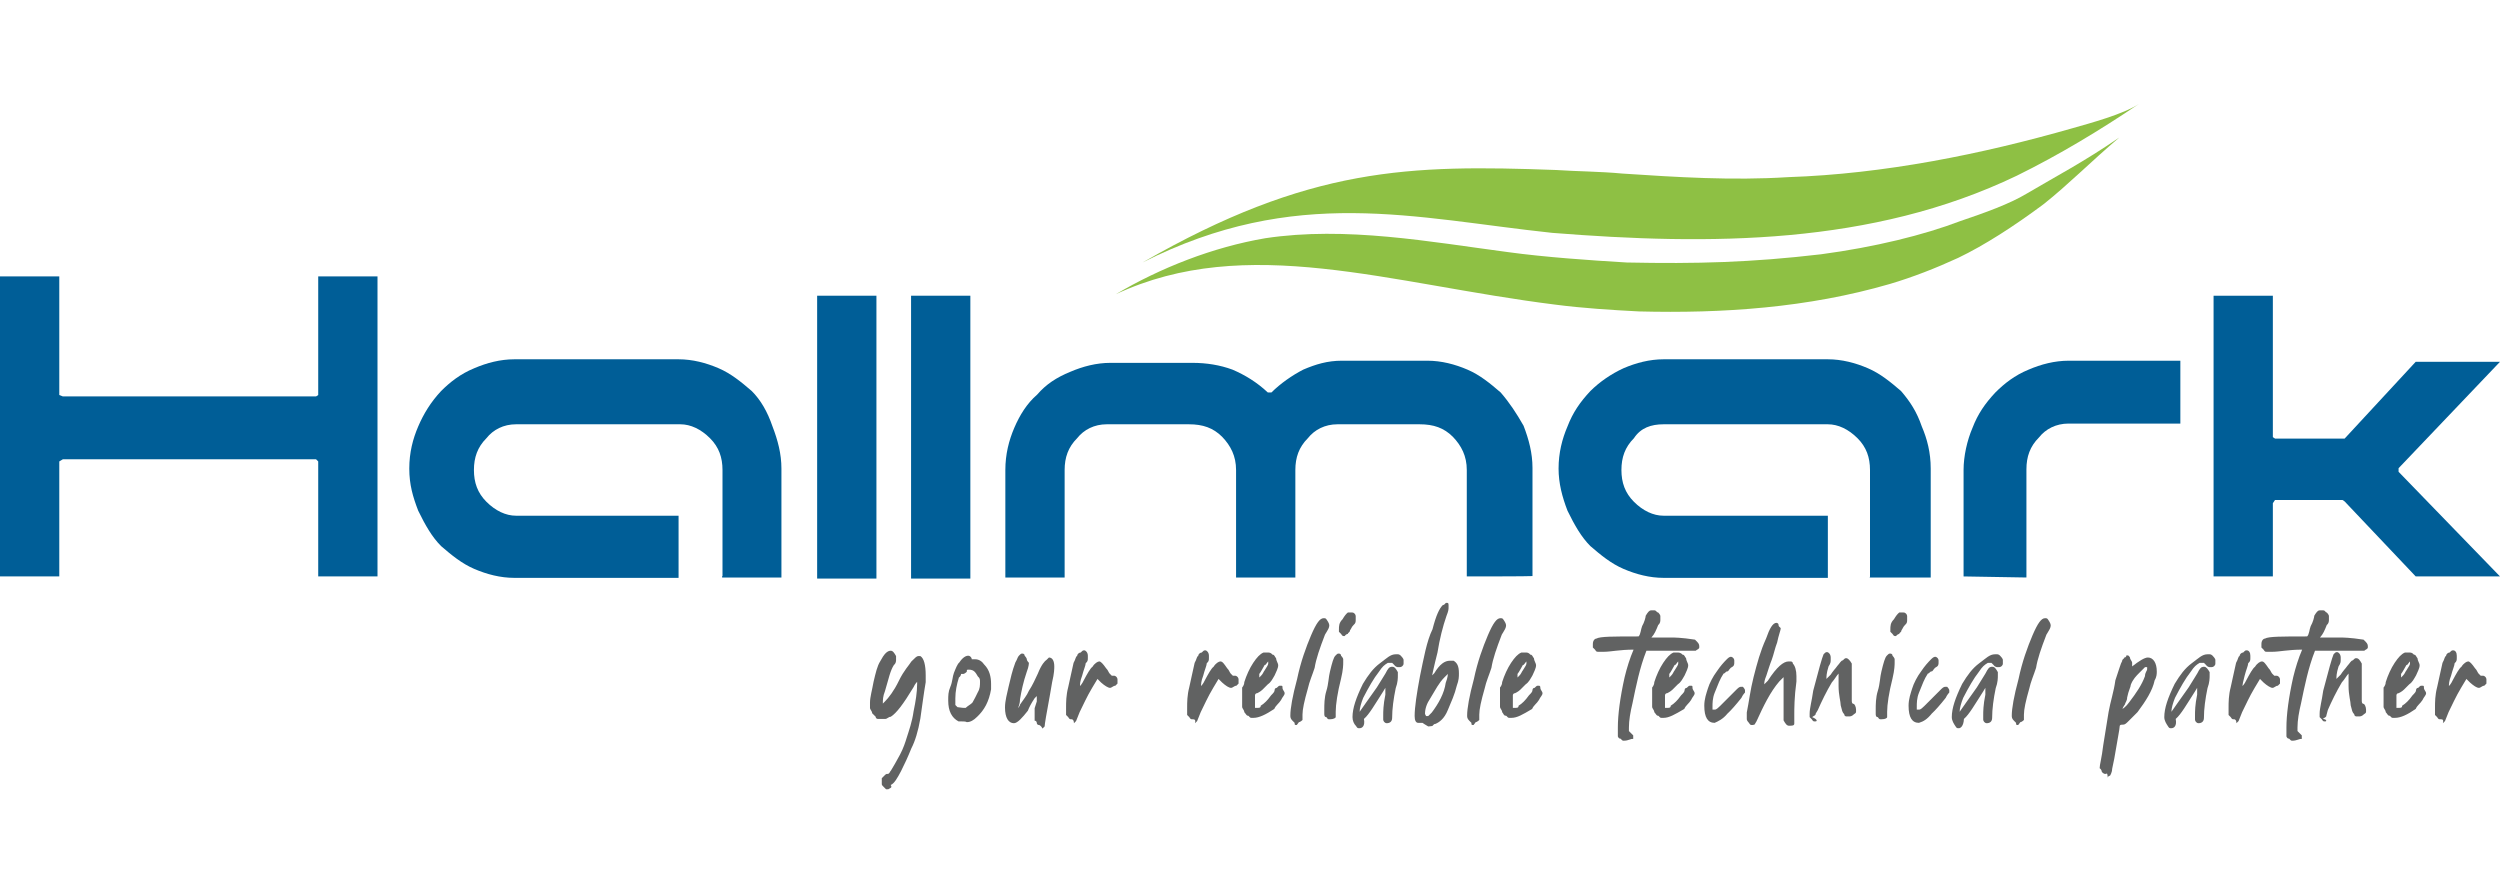
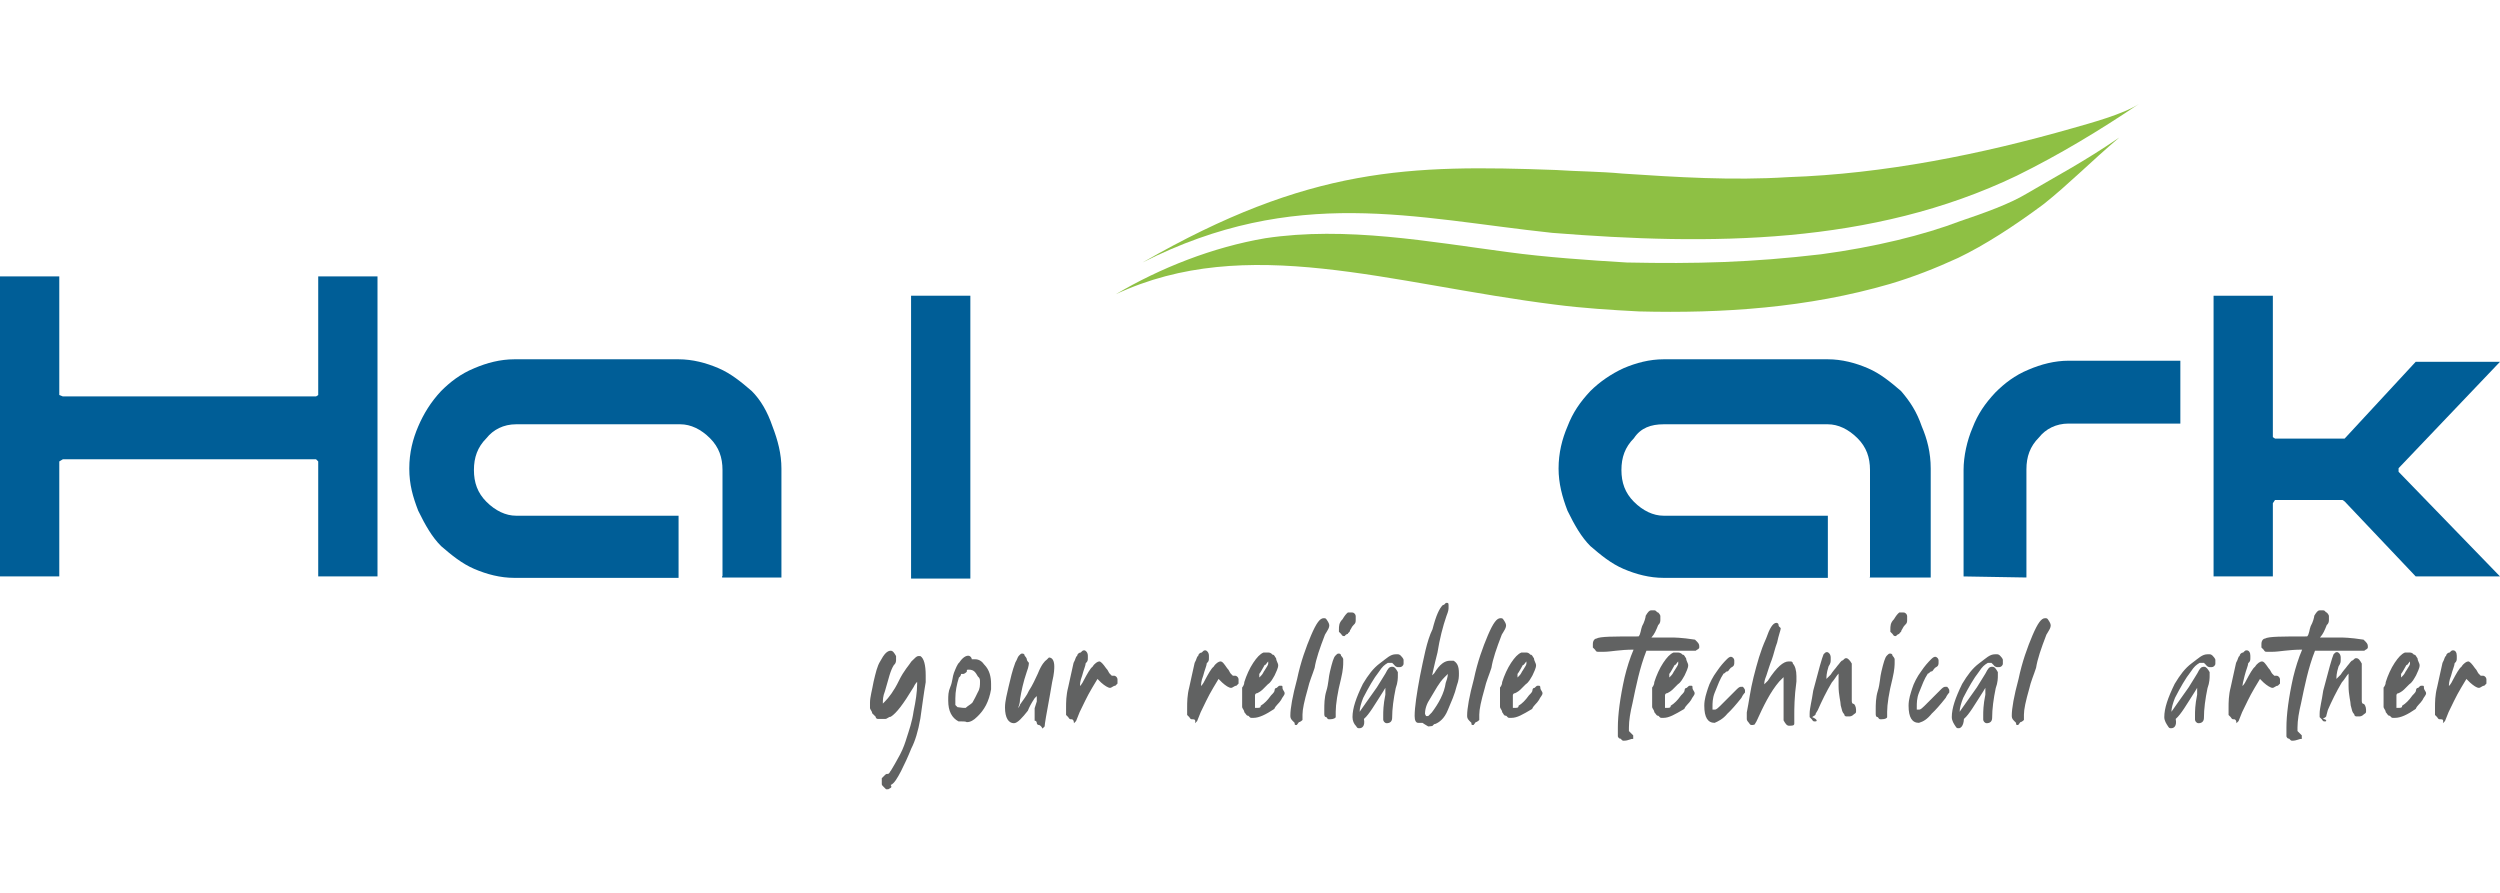
<svg xmlns="http://www.w3.org/2000/svg" version="1.1" id="Layer_1" x="0px" y="0px" viewBox="0 0 700 250" style="enable-background:new 0 0 700 250;" xml:space="preserve">
  <style type="text/css">
	.st0{fill:#005E97;}
	.st1{fill:#8EC044;}
	.st2{fill:#616262;}
</style>
  <g>
    <polygon class="st0" points="89.1,161.4 89.1,129.2 88.5,128.6 17.6,128.6 16.6,129.2 16.6,161.4 0,161.4 0,77.4 16.6,77.4    16.6,110.6 17.6,111 88.5,111 89.1,110.6 89.1,77.4 105.7,77.4 105.7,161.4  " />
    <path class="st0" d="M202.3,161.4v-29.8c0-3.5-1-6.4-3.5-8.9c-2.5-2.5-5.4-3.9-8.3-3.9h-46c-3.5,0-6.4,1.5-8.3,3.9   c-2.5,2.5-3.5,5.4-3.5,8.9c0,3.5,1,6.4,3.5,8.9c2.5,2.5,5.4,3.9,8.3,3.9H190v17.4h-46c-3.9,0-7.7-1-11.2-2.5s-6.4-3.9-9.3-6.4   c-2.5-2.5-4.4-5.8-6.4-9.9c-1.5-3.9-2.5-7.3-2.5-11.8s1-8.3,2.5-11.8c1.5-3.5,3.5-6.8,6.4-9.9c2.5-2.5,5.4-4.8,9.3-6.4   c3.5-1.5,7.3-2.5,11.2-2.5h46c3.9,0,7.7,1,11.2,2.5s6.4,3.9,9.3,6.4c2.5,2.5,4.4,5.8,5.8,9.9c1.5,3.9,2.5,7.7,2.5,11.8v30.5h-16.6   v-0.4H202.3z" />
-     <rect x="228.8" y="82.8" class="st0" width="16.6" height="79.2" />
    <rect x="255.1" y="82.8" class="st0" width="16.6" height="79.2" />
-     <path class="st0" d="M410.7,161.4v-29.8c0-3.9-1.5-6.8-3.9-9.3c-2.5-2.5-5.4-3.5-9.3-3.5h-23c-3.5,0-6.4,1.5-8.3,3.9   c-2.5,2.5-3.5,5.4-3.5,8.9v30.1h-16.6v-30.1c0-3.9-1.5-6.8-3.9-9.3c-2.5-2.5-5.4-3.5-9.3-3.5h-23c-3.5,0-6.4,1.5-8.3,3.9   c-2.5,2.5-3.5,5.4-3.5,8.9v30.1h-16.6v-30.1c0-4.4,1-8.3,2.5-11.8c1.5-3.5,3.5-6.8,6.4-9.3c2.5-2.9,5.4-4.8,9.3-6.4   c3.5-1.5,7.3-2.5,11.2-2.5h23c3.9,0,7.7,0.6,11.2,1.9c3.5,1.5,6.8,3.5,9.9,6.4h1c2.5-2.5,5.8-4.8,8.9-6.4c3.5-1.5,6.8-2.5,10.8-2.5   h24c3.9,0,7.7,1,11.2,2.5s6.4,3.9,9.3,6.4c2.5,2.9,4.4,5.8,6.4,9.3c1.5,3.9,2.5,7.7,2.5,11.8v30.3   C428.7,161.4,410.7,161.4,410.7,161.4z" />
    <path class="st0" d="M523.6,161.4v-29.8c0-3.5-1-6.4-3.5-8.9c-2.5-2.5-5.4-3.9-8.3-3.9h-46c-3.5,0-6.4,1-8.3,3.9   c-2.5,2.5-3.5,5.4-3.5,8.9c0,3.5,1,6.4,3.5,8.9c2.5,2.5,5.4,3.9,8.3,3.9h46v17.4h-46c-3.9,0-7.7-1-11.2-2.5   c-3.5-1.5-6.4-3.9-9.3-6.4c-2.5-2.5-4.4-5.8-6.4-9.9c-1.5-3.9-2.5-7.7-2.5-11.8c0-4.4,1-8.3,2.5-11.8c1.5-3.9,3.5-6.8,6.4-9.9   c2.5-2.5,5.8-4.8,9.3-6.4c3.5-1.5,7.3-2.5,11.2-2.5h46c3.9,0,7.7,1,11.2,2.5c3.5,1.5,6.4,3.9,9.3,6.4c2.5,2.9,4.4,5.8,5.8,9.9   c1.5,3.5,2.5,7.3,2.5,11.8v30.5h-17.2C523.6,161.8,523.6,161.4,523.6,161.4z" />
    <path class="st0" d="M549.8,161.4v-29.8c0-3.9,1-8.3,2.5-11.8c1.5-3.9,3.5-6.8,6.4-9.9c2.5-2.5,5.4-4.8,9.3-6.4   c3.5-1.5,7.3-2.5,11.2-2.5h31.3v17.6h-31.3c-3.5,0-6.4,1.5-8.3,3.9c-2.5,2.5-3.5,5.4-3.5,8.9v30.3L549.8,161.4L549.8,161.4z" />
    <polygon class="st0" points="676.4,161.4 656.5,140.4 655.9,140 637,140 636.4,140.9 636.4,161.4 619.8,161.4 619.8,82.8    636.4,82.8 636.4,122.4 637,122.8 655.9,122.8 656.5,122.8 676.4,101.3 700,101.3 671.6,131.1 671.6,132.1 700,161.4  " />
    <path class="st1" d="M455.5,73.5c-10.2-0.6-23-1.5-33.2-2.9c-22-2.9-45.4-7.3-68-3.9c-14.7,2.5-29.4,8.3-41.9,15.7   c36.7-17.2,76.7-2.9,123.1,2.9c7.7,1,15.7,1.5,23.4,1.9c23.4,0.6,47.3-1,70.3-7.7c6.4-1.9,12.8-4.4,19.1-7.3   c7.3-3.5,15.7-8.9,24-15.1c6.8-5.4,13.1-11.8,21.1-18.6c-9.9,6.8-17.6,10.8-25.9,15.7c-4.8,2.9-11.8,5.4-18.6,7.7   c-10.2,3.9-24,7.3-39,9.3C490.3,73.5,475,73.9,455.5,73.5" />
    <path class="st1" d="M434.6,65.2c44.1,3.5,89.5,3.5,130.1-16c11.8-5.8,23.4-12.8,34.2-20.1c-4.4,2.9-13.7,5.4-18.6,6.8   c-25.5,7.3-52.8,12.8-79.6,13.7c-15.7,1-31.3,0-46.4-1c-6.4-0.6-12.8-0.6-18.6-1c-41-1.5-69-1-115.8,25.9   C362.8,51.8,396,61.1,434.6,65.2" />
    <g>
      <path class="st2" d="M248.7,221h-0.6l-0.6-0.6c-0.6-0.6-0.6-0.6-0.6-1c0,0,0-0.6,0-1.5l0.6-0.6c0.6-0.6,0.6-0.6,1-0.6    c0.6,0,0.6-0.6,1-1c0.6-1,1.5-2.5,2.5-4.4c1-1.9,1.5-3.5,1.9-4.8c0.6-1.9,1.5-4.4,1.9-7.3c0.6-2.9,1-5.4,1-7.7v-0.6    c0,0-0.6,0.6-1,1.5c-2.9,4.8-4.8,7.3-6.4,8.3c-0.6,0-1,0.6-1.5,0.6c-0.6,0-1,0-1.5,0h-0.6c0,0-0.6,0-0.6-0.6c-0.6-0.6-1-1-1-1    c0-0.6-0.6-1-0.6-1.5c0-0.6,0-1,0-1.5c0-1.5,0.6-3.5,1-5.8c0.6-2.5,1-4.4,1.9-5.8c1-1.9,1.9-2.9,2.9-2.9c0.6,0,1,0.6,1.5,1.5    c0,0.6,0,0.6,0,1s0,1-0.6,1.5c-1,1.5-1.5,3.9-2.5,7.3c-0.6,1.5-0.6,2.5-0.6,3.5l0.6-0.6c1-1,2.5-2.9,3.9-5.8    c1.4-2.9,2.9-4.4,3.5-5.4c1-1,1.5-1.5,1.9-1.5c0.4,0,0.6,0,0.6,0c1,0.6,1.5,2.5,1.5,5.4v1.9c-0.6,3.5-1,6.8-1.5,10.2    c-0.6,3.5-1.5,6.4-2.5,8.3c-1,2.5-1.9,4.4-2.9,6.4c-1,1.9-1.9,3.5-2.9,3.9C249.9,220.6,249.3,220.6,248.7,221    C249.9,221,249.3,221,248.7,221z" />
      <path class="st2" d="M269.4,202c-0.6,0-1,0-1,0c-1.9-1-2.9-2.9-2.9-5.8c0-1.5,0-2.5,0.6-3.9c0.6-1.4,0.6-2.9,1-3.9    c0.6-1.5,1-2.5,1.5-2.9c1-1.5,1.9-1.9,2.5-1.9s1,0.6,1,1l0,0c0,0,0.6,0,1,0c1,0,1.9,0.6,2.5,1.5c1.5,1.5,1.9,3.5,1.9,5.4    c0,0.6,0,1,0,1.5c-0.6,3.5-1.9,5.8-3.9,7.7c-1,1-1.9,1.5-2.9,1.5l0,0C270.4,202,269.8,202,269.4,202z M269.8,198.2h0.6    c0.6-0.6,1.5-1,1.9-1.5c0.6-1,1-1.9,1.5-2.9c0.6-1,0.6-1.9,0.6-2.9c0-0.6,0-1-0.6-1.5c-0.6-1-1-1.9-2.5-1.9c-0.6,0-0.6,0-0.6,0.6    c0,0-0.6,0.6-1,0.6c0,0,0,0-0.6,0c0,0,0,0.6-0.6,1c-0.6,1.9-1,3.9-1,5.8v1.9l0.6,0.6C269.4,198.2,269.8,198.2,269.8,198.2z" />
      <path class="st2" d="M290.9,203L290.9,203c-0.6,0-0.6-0.6-0.6-0.6s0-0.6-0.6-0.6c0,0,0-0.6,0-1s0-1.5,0-2.5l0.6-1.9    c0-0.6,0-1,0-1.5c0,0,0,0-0.6,0.6c-1,1.5-1.5,2.5-1.9,3.5c-1.5,1.9-2.9,3.5-3.9,3.5c-1.5,0-2.5-1.5-2.5-4.4c0-1.9,0.6-3.9,1-5.8    c0.6-2.5,1-4.4,1.9-6.8c0.6-1,0.6-1.5,1-1.9c0.6-0.6,0.6-0.6,1-0.6c0,0,0.6,0,0.6,0.6c0,0,0.6,0.6,0.6,1s0.6,1,0.6,1s0,1-0.6,2.5    c-1,2.9-1.5,5.4-1.9,7.7c0,1.5-0.6,2.5-0.6,2.5l0,0c0,0,0.6-0.6,0.6-1c1-1.5,1.9-2.5,2.5-3.9c1-1.5,1.9-3.5,2.5-4.8    c1-2.5,1.9-3.5,2.5-3.9l0.6-0.6c1,0,1.5,1,1.5,2.5c0,0.6,0,1.9-0.6,4.4l-0.6,3.5c-1,5.4-1.5,8.3-1.5,8.9l-0.6,0.6    C291.4,203,290.9,203,290.9,203z" />
      <path class="st2" d="M300.1,201.4c-0.6,0-0.6,0-1-0.6l-0.6-0.6c0,0,0-0.6,0-1c0-0.6,0-0.6,0-1c0-1.5,0-3.5,0.6-5.8    c0.6-2.5,1-4.8,1.5-6.8c0.6-1,0.6-1.9,1-1.9c0-0.6,0.6-1,1-1c0.6-0.6,0.6-0.6,1-0.6c0.4,0,1,0.6,1,1.5c0,0.6,0,0.6,0,0.6    c0,0.6,0,1-0.6,1.5c0,0.6-0.6,1.9-1,3.5c-0.6,1.5-0.6,2.5-0.6,2.9c0,0,0.6-0.6,1-1.5c1-1.9,1.9-3.5,2.5-3.9c0.6-1,1.5-1.5,1.9-1.5    c0.4,0,1,0.6,1.9,1.9c0.6,0.6,0.6,1,1,1.5c0.6,0.6,0.6,0.6,0.6,0.6l0,0h0.6c0.6,0,1,0.6,1,1c0,0.6,0,0.6,0,0.6c0,0.6,0,0.6,0,0.6    l-0.6,0.6c-0.6,0-1,0.6-1.5,0.6s-1.5-0.6-2.5-1.5c-0.6-0.6-1-1-1-1l0,0c0,0-0.6,1-1.5,2.5c-1.5,2.5-2.5,4.8-3.5,6.8    c-0.6,1.5-1,2.5-1,2.5l-0.6,0.6C300.7,201.4,300.1,201.4,300.1,201.4z" />
      <path class="st2" d="M334,201.4c-0.6,0-0.6,0-1-0.6l-0.6-0.6c0,0,0-0.6,0-1c0-0.6,0-0.6,0-1c0-1.5,0-3.5,0.6-5.8    c0.6-2.5,1-4.8,1.5-6.8c0.6-1,0.6-1.9,1-1.9c0-0.6,0.6-1,1-1c0.6-0.6,0.6-0.6,1-0.6c0.4,0,1,0.6,1,1.5c0,0.6,0,0.6,0,0.6    c0,0.6,0,1-0.6,1.5c0,0.6-0.6,1.9-1,3.5c-0.6,1.5-0.6,2.5-0.6,2.9c0,0,0.6-0.6,1-1.5c1-1.9,1.9-3.5,2.5-3.9c0.6-1,1.5-1.5,1.9-1.5    c0.6,0,1,0.6,1.9,1.9c0.6,0.6,0.6,1,1,1.5c0.6,0.6,0.6,0.6,0.6,0.6l0,0h0.6c0.6,0,1,0.6,1,1c0,0.6,0,0.6,0,0.6c0,0.6,0,0.6,0,0.6    l-0.6,0.6c-0.6,0-1,0.6-1.5,0.6c-0.6,0-1.5-0.6-2.5-1.5c-0.6-0.6-1-1-1-1l0,0c0,0-0.6,1-1.5,2.5c-1.5,2.5-2.5,4.8-3.5,6.8    c-0.6,1.5-1,2.5-1,2.5l-0.6,0.6C334.9,201.4,334.3,201.4,334,201.4z" />
      <path class="st2" d="M351,201h-0.6c-0.6,0-0.6-0.6-1-0.6s-0.6-0.6-1-1c0-0.6-0.6-1-0.6-1.5s0-1.5,0-2.5c0-1,0-1.5,0-1.9s0-1,0-1    s0.6-0.6,0.6-1.5c0.6-1.9,1.5-3.9,2.5-5.4s1.9-2.5,2.9-2.9c0.6,0,0.6,0,1,0c0.6,0,1,0,1.5,0.6c0.6,0,0.6,0.6,1,1    c0,0.6,0.6,1.5,0.6,1.9c0,1-0.6,1.9-1,2.9c-0.6,1-1,1.9-1.9,2.5c-0.6,0.6-1,1-1.5,1.5c-0.6,0.6-1.5,1-1.5,1    c-0.6,0-0.6,0.6-0.6,0.6c0,0.6,0,1.5,0,2.5c0,0.6,0,1,0,1s0,0,0.6,0c0.6,0,1,0,1-0.6c1-0.6,1.9-1.5,2.9-2.9c0.6-0.6,1-1,1-1.5    c0,0,0-0.6,0.6-0.6c0.6-0.6,0.6-0.6,1-0.6c0.6,0,0.6,0,0.6,0.6c0,0.6,0.6,1,0.6,1.5c0,0.6-0.6,1-1,1.9c-0.6,1-1.5,1.5-1.9,2.5    C354.4,200.1,352.5,201,351,201z M352.5,189.8l0.6-0.6c0.6-0.6,0.6-1,1-1.5c0.6-1,1-1.5,1-1.9v-0.6c-0.6,0.6-0.6,1-1,1    c-0.6,1-1,1.9-1.5,2.5V189.8z" />
      <path class="st2" d="M363.1,203L363.1,203c-0.6,0-0.6,0-0.6-0.6c0,0,0,0-0.6-0.6c-0.6-0.6-0.6-1-0.6-1.5c0-1.9,0.6-5.4,1.9-10.2    c1-4.8,2.5-8.9,3.9-12.2c1.5-3.5,2.5-4.8,3.5-4.8c0.6,0,0.6,0,1,0.6c0.4,0.6,0.6,1,0.6,1.5c0,0,0,0.6-0.6,1.5l-0.6,1    c-1.5,3.9-2.5,6.8-2.9,9.3c-0.6,1.9-1.5,3.9-1.9,5.8c-1,3.5-1.5,5.8-1.5,7.3c0,1,0,1.5,0,1.5s-0.6,0.6-1,0.6L363.1,203z" />
      <path class="st2" d="M372.4,201.4c-0.6,0-0.6,0-1-0.6c-0.6,0-0.6-0.6-0.6-1c0-0.6,0-0.6,0-1c0-1.5,0-3.5,0.6-5.4s0.6-3.9,1-5.4    c0.6-2.5,1-3.9,1.5-4.4c0.6-0.6,0.6-0.6,1-0.6c0,0,0.6,0,0.6,0.6c0,0,0.6,0.6,0.6,1s0,0.6,0,1s0,1.9-0.6,4.4    c-1,3.9-1.5,7.3-1.5,9.3c0,0.6,0,1,0,1.5C374,201,373.4,201.4,372.4,201.4z M376.5,178.1L376.5,178.1c-0.6,0-0.6,0-1-0.6l-0.6-0.6    v-0.6c0-1,0-1.9,1-2.9c0.6-1,1-1.5,1.5-1.9h0.6h0.6c0.6,0,1,0.6,1,1s0,0.6,0,1c0,0.6,0,1-0.6,1.5c-0.6,0.6-0.6,1-1,1.5    c0,0.6-0.6,0.6-0.6,1C377.4,177.5,376.9,177.5,376.5,178.1z" />
      <path class="st2" d="M380.7,203.9c-0.6,0-0.6,0-1-0.6c-0.6-0.6-1-1.5-1-2.5c0-2.5,1-5.4,2.9-9.3c1.5-2.5,2.9-4.4,4.8-5.8    c1.9-1.4,2.9-2.5,4.4-2.5h0.6c0.6,0,1,0.6,1,0.6s0.6,0.6,0.6,1s0,1,0,1c0,0.6-0.6,1-1,1h-0.6c0,0-0.6,0-1-0.6l-0.6-0.6h-0.6h-0.6    c-1,0.6-1.5,1-2.5,2.5c-1.5,1.9-2.9,4.4-4.4,7.3c-0.6,1.5-1,2.9-1,3.9c1-1.5,2.5-3.5,4.8-6.8c1.5-2.5,2.5-3.9,2.9-4.8    c0.6-1,1-1,1.5-1c0.6,0,1,0.6,1.5,1.5c0,0.6,0,1,0,1c0,0.6,0,1.9-0.6,3.5c-0.6,2.9-1,5.8-1,8.3c0,1-0.6,1.5-1.5,1.5    c-0.6,0-1-0.6-1-1v-1.2c0-1,0-2.9,0.6-5.8v-1.9l-0.6,1c-2.5,3.9-3.9,6.4-5.4,7.7C382.3,203.4,381.3,203.9,380.7,203.9z" />
      <path class="st2" d="M399.9,203.4L399.9,203.4L399.9,203.4l-1-0.6l-0.6-0.4c0,0,0,0-0.6,0h-0.6c-0.6,0-1-0.6-1-1.9    c0-2.5,0.6-6.4,1.5-11.2c1-4.8,1.9-9.9,3.5-13.1c1-3.9,1.9-5.8,2.9-6.8c0.6,0,0.6-0.6,1-0.6c0.4,0,0.6,0,0.6,0.6v0.6    c0,0.6,0,1-0.6,2.5c-1,2.9-1.9,6.4-2.5,10.2c-1,3.9-1.5,6.4-1.5,6.4s0,0,0.6-0.6c1.5-2.5,2.9-3.5,4.4-3.5c0.6,0,0.6,0,1,0    c1,0.6,1.5,1.5,1.5,3.5c0,1,0,1.9-0.6,3.5c-0.6,2.5-1.5,4.4-2.5,6.8c-1,2.5-2.5,3.5-3.5,3.9c-0.6,0-0.6,0.6-1,0.6    C400.2,203.4,399.9,203.4,399.9,203.4z M399.3,200.5h0.6c0,0,0.6-0.6,1-1c1.9-2.5,3.5-5.4,3.9-8.3c0.6-1.5,0.6-2.5,0.6-2.5l0,0    c0,0-0.6,0.6-1,1c-1.5,1.5-2.5,3.5-3.9,5.8c-1,1.5-1.5,2.9-1.5,4.4L399.3,200.5z" />
      <path class="st2" d="M412.6,203L412.6,203c-0.6,0-0.6,0-0.6-0.6c0,0,0,0-0.6-0.6c-0.6-0.6-0.6-1-0.6-1.5c0-1.9,0.6-5.4,1.9-10.2    c1-4.8,2.5-8.9,3.9-12.2c1.5-3.5,2.5-4.8,3.5-4.8c0.6,0,0.6,0,1,0.6c0.4,0.6,0.6,1,0.6,1.5c0,0,0,0.6-0.6,1.5l-0.6,1    c-1.5,3.9-2.5,6.8-2.9,9.3c-0.6,1.9-1.5,3.9-1.9,5.8c-1,3.5-1.5,5.8-1.5,7.3c0,1,0,1.5,0,1.5s-0.6,0.6-1,0.6L412.6,203z" />
      <path class="st2" d="M423.2,201h-0.6c-0.6,0-0.6-0.6-1-0.6c-0.6,0-0.6-0.6-1-1c0-0.6-0.6-1-0.6-1.5s0-1.5,0-2.5c0-1,0-1.5,0-1.9    s0-1,0-1s0.6-0.6,0.6-1.5c0.6-1.9,1.5-3.9,2.5-5.4c1-1.5,1.9-2.5,2.9-2.9c0.6,0,0.6,0,1,0c0.6,0,1,0,1.5,0.6c0.6,0,0.6,0.6,1,1    c0,0.6,0.6,1.5,0.6,1.9c0,1-0.6,1.9-1,2.9c-0.6,1-1,1.9-1.9,2.5c-0.6,0.6-1,1-1.5,1.5c-0.6,0.6-1.5,1-1.5,1    c-0.6,0-0.6,0.6-0.6,0.6c0,0.6,0,1.5,0,2.5c0,0.6,0,1,0,1s0,0,0.6,0c0.6,0,1,0,1-0.6c1-0.6,1.9-1.5,2.9-2.9c0.6-0.6,1-1,1-1.5    c0,0,0-0.6,0.6-0.6c0.6-0.6,0.6-0.6,1-0.6s0.6,0,0.6,0.6c0,0.6,0.6,1,0.6,1.5c0,0.6-0.6,1-1,1.9c-0.6,1-1.5,1.5-1.9,2.5    C426.3,200.1,424.8,201,423.2,201z M424.8,189.8l0.6-0.6c0.6-0.6,0.6-1,1-1.5c0.6-1,1-1.5,1-1.9v-0.6c-0.6,0.6-0.6,1-1,1    c-0.6,1-1,1.9-1.5,2.5V189.8z" />
      <path class="st2" d="M454.6,207.4C454.2,207.4,454.2,207.4,454.6,207.4c-0.6,0-0.6-0.6-1-0.6c-0.4,0-0.6-0.6-0.6-0.6s0-0.6,0-1    c0-0.6,0-1,0-1.5c0-3.5,0.6-8.3,1.9-14.1c0.6-2.5,1.5-5.4,2.5-7.7c-3.9,0-6.4,0.6-8.3,0.6c-0.6,0-1,0-1.5,0c-0.6,0-0.6,0-1-0.6    l-0.6-0.6c0,0,0-0.6,0-1c0-1,0.6-1.5,1-1.5c1-0.6,4.8-0.6,11.8-0.6c0.6-0.6,0.6-1.9,1-2.9c0.6-1,1-2.5,1-2.9c0.6-1,1-1.5,1.5-1.5    l0,0c0,0,0.6,0,1,0c0.4,0,0.6,0.6,1,0.6c0,0,0.6,0.6,0.6,1s0,0.6,0,1s0,1-0.6,1.5c-0.6,1.5-1,2.5-1.9,3.5l0,0c2.9,0,4.8,0,5.4,0    c1,0,2.9,0,6.8,0.6l0.6,0.6c0.6,0.6,0.6,1,0.6,1.5c0,0.6-0.6,0.6-1,1c0,0-0.6,0-1,0c-0.4,0-1.5,0-3.5,0c-4.4,0-7.7,0-9.3,0    c-1.9,4.8-2.9,9.9-3.9,14.7c-0.6,2.5-1,4.8-1,6.8c0,0.6,0,1,0,1s0,0,0.6,0.6l0.6,0.6c0,0.6,0,0.6,0,1    C456.5,206.8,456.1,207.4,454.6,207.4L454.6,207.4z" />
      <path class="st2" d="M465.8,201h-0.6c-0.6,0-0.6-0.6-1-0.6c-0.4,0-0.6-0.6-1-1c0-0.6-0.6-1-0.6-1.5s0-1.5,0-2.5c0-1,0-1.5,0-1.9    s0-1,0-1s0.6-0.6,0.6-1.5c0.6-1.9,1.5-3.9,2.5-5.4c1-1.5,1.9-2.5,2.9-2.9c0.6,0,0.6,0,1,0c0.4,0,1,0,1.5,0.6c0.6,0,0.6,0.6,1,1    c0,0.6,0.6,1.5,0.6,1.9c0,1-0.6,1.9-1,2.9c-0.6,1-1,1.9-1.9,2.5c-0.6,0.6-1,1-1.5,1.5c-0.6,0.6-1.5,1-1.5,1    c-0.6,0-0.6,0.6-0.6,0.6c0,0.6,0,1.5,0,2.5c0,0.6,0,1,0,1s0,0,0.6,0c0.6,0,1,0,1-0.6c1-0.6,1.9-1.5,2.9-2.9c0.6-0.6,1-1,1-1.5    c0,0,0-0.6,0.6-0.6c0.6-0.6,0.6-0.6,1-0.6c0.6,0,0.6,0,0.6,0.6c0,0.6,0.6,1,0.6,1.5c0,0.6-0.6,1-1,1.9c-0.6,1-1.5,1.5-1.9,2.5    C468.9,200.1,467.3,201,465.8,201z M467.3,189.8l0.6-0.6c0.6-0.6,0.6-1,1-1.5c0.6-1,1-1.5,1-1.9v-0.6c-0.6,0.6-0.6,1-1,1    c-0.6,1-1,1.9-1.5,2.5V189.8z" />
      <path class="st2" d="M480.1,202.4c-1.9,0-2.9-1.5-2.9-4.8c0-1.9,0.6-3.5,1-4.8c0.4-1.4,1.5-3.5,2.5-4.8c1-1.5,1.9-2.5,2.9-3.5    c0.6-0.6,1-0.6,1-0.6c0.6,0,1,0.6,1,1s0,0.6,0,0.6c0,0.6,0,1-1,1.5c-0.6,0.6-0.6,1-1,1c-0.4,0-0.6,0.6-1,0.6    c-1,1.5-1.5,2.9-2.5,5.4c-0.6,1.5-0.6,2.9-0.6,3.9v0.8h0.6c0.6,0,1-0.6,1.5-1c0.6-0.6,1.5-1.5,2.9-2.9c1-1,1.9-1.9,1.9-1.9    c0.6-0.6,1-0.6,1-0.6h0.6c0,0,0.6,0.6,0.6,1v0.6c0,0-0.6,0.6-1,1.5c-1.5,1.9-2.9,3.5-3.9,4.4C482.4,201.4,481,202,480.1,202.4z" />
      <path class="st2" d="M490.7,203c-0.6,0-0.6,0-1-0.6c0,0-0.6-0.6-0.6-1c0-0.6,0-1,0-1.9c0.6-2.9,1-6.4,1.9-9.9    c1-3.9,1.9-7.3,3.5-10.8c1-2.9,1.9-4.4,2.9-4.4c0,0,0.6,0,0.6,0.6c0,0.6,0.6,0.6,0.6,1s-0.6,1.9-1,3.9c-0.6,1.5-1,3.5-1.5,4.8    c-0.6,1.5-1,2.9-1.5,4.4c-0.6,1.5-0.6,1.9-0.6,2.5c0,0,0.6-0.6,1-1c2.5-3.9,4.4-5.4,5.8-5.4c0.6,0,0.6,0,0.6,0s0.6,0,0.6,0.6    c0.6,0.6,1,1.9,1,3.5v1.5c-0.6,4.4-0.6,7.7-0.6,9.3s0,1.9,0,2.5c0,0.6-0.6,0.6-1.5,0.6c-0.6,0-1-0.6-1.5-1.5c0-1,0-1.9,0-4.4    s0-4.4,0-5.8v-1.9c0,0,0,0-0.6,0.6l-0.6,0.6c-2.5,2.9-4.4,6.8-6.4,11.2l-0.6,1C491.7,202.4,491.3,203,490.7,203z" />
      <path class="st2" d="M508.3,202c-0.6,0-0.6,0-1-0.6l-0.6-0.6v-1c0-1.5,0.6-3.5,1-6.4c1.5-5.8,2.5-9.3,2.9-10.2    c0.6-0.6,0.6-0.6,1-0.6c0.4,0,1,0.6,1,1.5v0.6c0,0.6,0,1-0.6,1.9c-0.6,1.9-0.6,2.9-0.6,3.5c0,0,0,0,0.6-0.6l0.6-0.6    c0.6-1,1.5-1.9,1.9-2.5c0.6-0.6,1-1.5,1.5-1.5c0.6-0.6,0.6-0.6,1-0.6s1,0.6,1.5,1.5c0,0,0,0.6,0,1s0,1.9,0,5.4c0,1.9,0,3.5,0,3.9    s0,1,0.6,1c0.6,0.6,0.6,1.5,0.6,1.9c0,0.6,0,0.6-0.6,1c-0.6,0.6-1,0.6-1.5,0.6H517c0,0-0.6,0-0.6-0.6c-0.6-0.6-0.6-1-1-2.5    c0-1-0.6-2.9-0.6-5.4v-3.5c-0.6,0.6-1,1.5-1.9,2.5c-1.5,2.5-2.9,5.4-3.9,7.7l-0.6,1c0,0.6-0.6,0.6-1,1    C508.9,201.4,508.9,202,508.3,202z" />
      <path class="st2" d="M526.8,201.4c-0.6,0-0.6,0-1-0.6c-0.6,0-0.6-0.6-0.6-1c0-0.6,0-0.6,0-1c0-1.5,0-3.5,0.6-5.4s0.6-3.9,1-5.4    c0.6-2.5,1-3.9,1.5-4.4c0.6-0.6,0.6-0.6,1-0.6c0,0,0.6,0,0.6,0.6c0,0,0.6,0.6,0.6,1s0,0.6,0,1s0,1.9-0.6,4.4    c-1,3.9-1.5,7.3-1.5,9.3c0,0.6,0,1,0,1.5C528.4,201,528,201.4,526.8,201.4z M530.9,178.1L530.9,178.1c-0.6,0-0.6,0-1-0.6l-0.6-0.6    v-0.6c0-1,0-1.9,1-2.9c0.6-1,1-1.5,1.5-1.9h0.6h0.6c0.6,0,1,0.6,1,1s0,0.6,0,1c0,0.6,0,1-0.6,1.5c-0.6,0.6-0.6,1-1,1.5    c0,0.6-0.6,0.6-0.6,1C531.9,177.5,531.3,177.5,530.9,178.1z" />
      <path class="st2" d="M537.3,202.4c-1.9,0-2.9-1.5-2.9-4.8c0-1.9,0.6-3.5,1-4.8c0.4-1.4,1.5-3.5,2.5-4.8c1-1.5,1.9-2.5,2.9-3.5    c0.6-0.6,1-0.6,1-0.6c0.6,0,1,0.6,1,1s0,0.6,0,0.6c0,0.6,0,1-1,1.5c-0.6,0.6-0.6,1-1,1s-0.6,0.6-1,0.6c-1,1.5-1.5,2.9-2.5,5.4    c-0.6,1.5-0.6,2.9-0.6,3.9v0.8h0.6c0.6,0,1-0.6,1.5-1c0.6-0.6,1.5-1.5,2.9-2.9c1-1,1.9-1.9,1.9-1.9c0.6-0.6,1-0.6,1-0.6h0.6    c0,0,0.6,0.6,0.6,1v0.6c0,0-0.6,0.6-1,1.5c-1.5,1.9-2.9,3.5-3.9,4.4C539.6,201.4,538.6,202,537.3,202.4z" />
      <path class="st2" d="M548.5,203.9c-0.6,0-0.6,0-1-0.6c-0.4-0.6-1-1.5-1-2.5c0-2.5,1-5.4,2.9-9.3c1.5-2.5,2.9-4.4,4.8-5.8    c1.9-1.4,2.9-2.5,4.4-2.5h0.6c0.6,0,1,0.6,1,0.6s0.6,0.6,0.6,1s0,1,0,1c0,0.6-0.6,1-1,1h-0.6c0,0-0.6,0-1-0.6l-0.6-0.6h-0.6h-0.4    c-1,0.6-1.5,1-2.5,2.5c-1.5,1.9-2.9,4.4-4.4,7.3c-0.6,1.5-1,2.9-1,3.9c1-1.5,2.5-3.5,4.8-6.8c1.5-2.5,2.5-3.9,2.9-4.8    c0.6-1,1-1,1.5-1c0.6,0,1,0.6,1.5,1.5c0,0.6,0,1,0,1c0,0.6,0,1.9-0.6,3.5c-0.6,2.9-1,5.8-1,8.3c0,1-0.6,1.5-1.5,1.5    c-0.6,0-1-0.6-1-1v-1.2c0-1,0-2.9,0.6-5.8v-1.9l-0.6,1c-2.5,3.9-3.9,6.4-5.4,7.7C549.8,203.4,548.9,203.9,548.5,203.9z" />
      <path class="st2" d="M565.1,203L565.1,203c-0.6,0-0.6,0-0.6-0.6c0,0,0,0-0.6-0.6c-0.6-0.6-0.6-1-0.6-1.5c0-1.9,0.6-5.4,1.9-10.2    c1-4.8,2.5-8.9,3.9-12.2c1.5-3.5,2.5-4.8,3.5-4.8c0.6,0,0.6,0,1,0.6c0.4,0.6,0.6,1,0.6,1.5c0,0,0,0.6-0.6,1.5l-0.6,1    c-1.5,3.9-2.5,6.8-2.9,9.3c-0.6,1.9-1.5,3.9-1.9,5.8c-1,3.5-1.5,5.8-1.5,7.3c0,1,0,1.5,0,1.5s-0.6,0.6-1,0.6L565.1,203z" />
-       <path class="st2" d="M589.5,216.7L589.5,216.7c-0.6,0-1-0.6-1-0.6s0-0.6-0.6-1c0-1,0.6-2.9,1-6.4c0.6-3.5,1-6.4,1.5-9.3    s1.5-5.8,1.9-8.9c1-2.9,1.5-4.8,1.9-5.4c0-0.6,0.6-0.6,0.6-1c0.6,0,0.6-0.6,0.6-0.6c0.6,0,0.6,0,1,0.6c0,0.6,0.6,1,0.6,1.5v1    c1.9-1.5,3.5-2.5,4.4-2.5c1.5,0,2.5,1.5,2.5,3.9c0,0.6,0,1.5-0.6,2.5c-0.6,2.9-2.5,5.8-4.8,8.9c-1,1-1.9,1.9-2.5,2.5    c-0.6,0.6-1,1-1.5,1c-0.6,0-1,0-1,0.6c0,0.6-0.6,3.5-1.5,8.9l-0.6,2.9c0,1-0.6,1.9-0.6,1.9s-0.6,0-0.6,0.6    C590,216.1,590,216.7,589.5,216.7z M594.3,198.5c0,0,1-0.6,1.9-1.9c1.9-2.5,3.5-4.8,4.4-7.3c0-1,0.6-1.5,0.6-1.9s0-0.6,0-0.6    s0,0-0.6,0c-0.6,0.6-1,1-1.5,1.5c-1,1-1.9,1.9-2.5,3.5c0,0.6-0.6,1.5-1,3.5c0,1-0.6,1.5-0.6,1.9    C594.3,198.2,594.3,198.5,594.3,198.5z" />
      <path class="st2" d="M608,203.9c-0.6,0-0.6,0-1-0.6c-0.4-0.6-1-1.5-1-2.5c0-2.5,1-5.4,2.9-9.3c1.5-2.5,2.9-4.4,4.8-5.8    c1.9-1.4,2.9-2.5,4.4-2.5h0.6c0.6,0,1,0.6,1,0.6s0.6,0.6,0.6,1s0,1,0,1c0,0.6-0.6,1-1,1h-0.6c0,0-0.6,0-1-0.6l-0.6-0.6h-0.6h-0.6    c-1,0.6-1.5,1-2.5,2.5c-1.5,1.9-2.9,4.4-4.4,7.3c-0.6,1.5-1,2.9-1,3.9c1-1.5,2.5-3.5,4.8-6.8c1.5-2.5,2.5-3.9,2.9-4.8    c0.6-1,1-1,1.5-1s1,0.6,1.5,1.5c0,0.6,0,1,0,1c0,0.6,0,1.9-0.6,3.5c-0.6,2.9-1,5.8-1,8.3c0,1-0.6,1.5-1.5,1.5c-0.6,0-1-0.6-1-1    v-1.2c0-1,0-2.9,0.6-5.8v-1.9l-0.6,1c-2.5,3.9-3.9,6.4-5.4,7.7C609.6,203.4,608.6,203.9,608,203.9z" />
      <path class="st2" d="M625.6,201.4c-0.6,0-0.6,0-1-0.6l-0.6-0.6c0,0,0-0.6,0-1c0-0.6,0-0.6,0-1c0-1.5,0-3.5,0.6-5.8    c0.6-2.5,1-4.8,1.5-6.8c0.6-1,0.6-1.9,1-1.9c0-0.6,0.6-1,1-1c0.6-0.6,0.6-0.6,1-0.6c0.6,0,1,0.6,1,1.5c0,0.6,0,0.6,0,0.6    c0,0.6,0,1-0.6,1.5c0,0.6-0.6,1.9-1,3.5c-0.4,1.5-0.6,2.5-0.6,2.9c0,0,0.6-0.6,1-1.5c1-1.9,1.9-3.5,2.5-3.9c0.6-1,1.5-1.5,1.9-1.5    c0.6,0,1,0.6,1.9,1.9c0.6,0.6,0.6,1,1,1.5c0.6,0.6,0.6,0.6,0.6,0.6l0,0h0.6c0.6,0,1,0.6,1,1c0,0.6,0,0.6,0,0.6c0,0.6,0,0.6,0,0.6    l-0.6,0.6c-0.6,0-1,0.6-1.5,0.6s-1.5-0.6-2.5-1.5c-0.6-0.6-1-1-1-1l0,0c0,0-0.6,1-1.5,2.5c-1.5,2.5-2.5,4.8-3.5,6.8    c-0.6,1.5-1,2.5-1,2.5l-0.6,0.6C626.2,201.4,625.6,201.4,625.6,201.4z" />
      <path class="st2" d="M641.8,207.4C641.2,207.4,641.2,207.4,641.8,207.4c-0.6,0-0.6-0.6-1-0.6s-0.6-0.6-0.6-0.6s0-0.6,0-1    c0-0.6,0-1,0-1.5c0-3.5,0.6-8.3,1.9-14.1c0.6-2.5,1.5-5.4,2.5-7.7c-3.9,0-6.4,0.6-8.3,0.6c-0.6,0-1,0-1.5,0c-0.6,0-0.6,0-1-0.6    l-0.6-0.6c0,0,0-0.6,0-1c0-1,0.6-1.5,1-1.5c1-0.6,4.8-0.6,11.8-0.6c0.6-0.6,0.6-1.9,1-2.9c0.6-1,1-2.5,1-2.9c0.6-1,1-1.5,1.5-1.5    l0,0c0,0,0.6,0,1,0c0.6,0,0.6,0.6,1,0.6c0,0,0.6,0.6,0.6,1s0,0.6,0,1s0,1-0.6,1.5c-0.6,1.5-1,2.5-1.9,3.5l0,0c2.9,0,4.8,0,5.4,0    c1,0,2.9,0,6.8,0.6l0.6,0.6c0.6,0.6,0.6,1,0.6,1.5c0,0.6-0.6,0.6-1,1c0,0-0.6,0-1,0c-0.4,0-1.5,0-3.5,0c-4.4,0-7.7,0-9.3,0    c-1.9,4.8-2.9,9.9-3.9,14.7c-0.6,2.5-1,4.8-1,6.8c0,0.6,0,1,0,1s0,0,0.6,0.6l0.6,0.6c0,0.6,0,0.6,0,1    C643.8,206.8,643.2,207.4,641.8,207.4L641.8,207.4z" />
      <path class="st2" d="M651.1,202c-0.6,0-0.6,0-1-0.6l-0.6-0.6v-1c0-1.5,0.6-3.5,1-6.4c1.5-5.8,2.5-9.3,2.9-10.2    c0.6-0.6,0.6-0.6,1-0.6s1,0.6,1,1.5v0.6c0,0.6,0,1-0.6,1.9c-0.6,1.9-0.6,2.9-0.6,3.5c0,0,0,0,0.6-0.6l0.6-0.6    c0.6-1,1.5-1.9,1.9-2.5c0.6-0.6,1-1.5,1.5-1.5c0.6-0.6,0.6-0.6,1-0.6c0.6,0,1,0.6,1.5,1.5c0,0,0,0.6,0,1s0,1.9,0,5.4    c0,1.9,0,3.5,0,3.9s0,1,0.6,1c0.6,0.6,0.6,1.5,0.6,1.9c0,0.6,0,0.6-0.6,1c-0.6,0.6-1,0.6-1.5,0.6h-0.6c0,0-0.6,0-0.6-0.6    c-0.6-0.6-0.6-1-1-2.5c0-1-0.6-2.9-0.6-5.4v-3.5c-0.6,0.6-1,1.5-1.9,2.5c-1.5,2.5-2.9,5.4-3.9,7.7l-0.4,1.5c0,0.6-0.6,0.6-1,1    C651.5,201.4,651.5,202,651.1,202z" />
      <path class="st2" d="M670.6,201H670c-0.6,0-0.6-0.6-1-0.6c-0.4,0-0.6-0.6-1-1c0-0.6-0.6-1-0.6-1.5s0-1.5,0-2.5c0-1,0-1.5,0-1.9    s0-1,0-1s0.6-0.6,0.6-1.5c0.6-1.9,1.5-3.9,2.5-5.4s1.9-2.5,2.9-2.9c0.6,0,0.6,0,1,0c0.6,0,1,0,1.5,0.6c0.6,0,0.6,0.6,1,1    c0,0.6,0.6,1.5,0.6,1.9c0,1-0.6,1.9-1,2.9c-0.6,1-1,1.9-1.9,2.5c-0.6,0.6-1,1-1.5,1.5c-0.6,0.6-1.5,1-1.5,1    c-0.6,0-0.6,0.6-0.6,0.6c0,0.6,0,1.5,0,2.5c0,0.6,0,1,0,1s0,0,0.6,0s1,0,1-0.6c1-0.6,1.9-1.5,2.9-2.9c0.6-0.6,1-1,1-1.5    c0,0,0-0.6,0.6-0.6c0.6-0.6,0.6-0.6,1-0.6c0.6,0,0.6,0,0.6,0.6c0,0.6,0.6,1,0.6,1.5c0,0.6-0.6,1-1,1.9c-0.6,1-1.5,1.5-1.9,2.5    C674.1,200.1,672.2,201,670.6,201z M672.2,189.8l0.6-0.6c0.6-0.6,0.6-1,1-1.5c0.6-1,1-1.5,1-1.9v-0.6c-0.6,0.6-0.6,1-1,1    c-0.6,1-1,1.9-1.5,2.5V189.8z" />
      <path class="st2" d="M683.4,201.4c-0.6,0-0.6,0-1-0.6l-0.6-0.6c0,0,0-0.6,0-1c0-0.6,0-0.6,0-1c0-1.5,0-3.5,0.6-5.8    c0.6-2.5,1-4.8,1.5-6.8c0.6-1,0.6-1.9,1-1.9c0-0.6,0.6-1,1-1c0.6-0.6,0.6-0.6,1-0.6c0.6,0,1,0.6,1,1.5c0,0.6,0,0.6,0,0.6    c0,0.6,0,1-0.6,1.5c0,0.6-0.6,1.9-1,3.5c-0.6,1.5-0.6,2.5-0.6,2.9c0,0,0.6-0.6,1-1.5c1-1.9,1.9-3.5,2.5-3.9c0.6-1,1.5-1.5,1.9-1.5    s1,0.6,1.9,1.9c0.6,0.6,0.6,1,1,1.5c0.6,0.6,0.6,0.6,0.6,0.6l0,0h0.6c0.6,0,1,0.6,1,1c0,0.6,0,0.6,0,0.6c0,0.6,0,0.6,0,0.6    l-0.6,0.6c-0.6,0-1,0.6-1.5,0.6c-0.6,0-1.5-0.6-2.5-1.5c-0.6-0.6-1-1-1-1l0,0c0,0-0.6,1-1.5,2.5c-1.5,2.5-2.5,4.8-3.5,6.8    c-0.6,1.5-1,2.5-1,2.5l-0.6,0.6C684.3,201.4,683.8,201.4,683.4,201.4z" />
    </g>
  </g>
</svg>